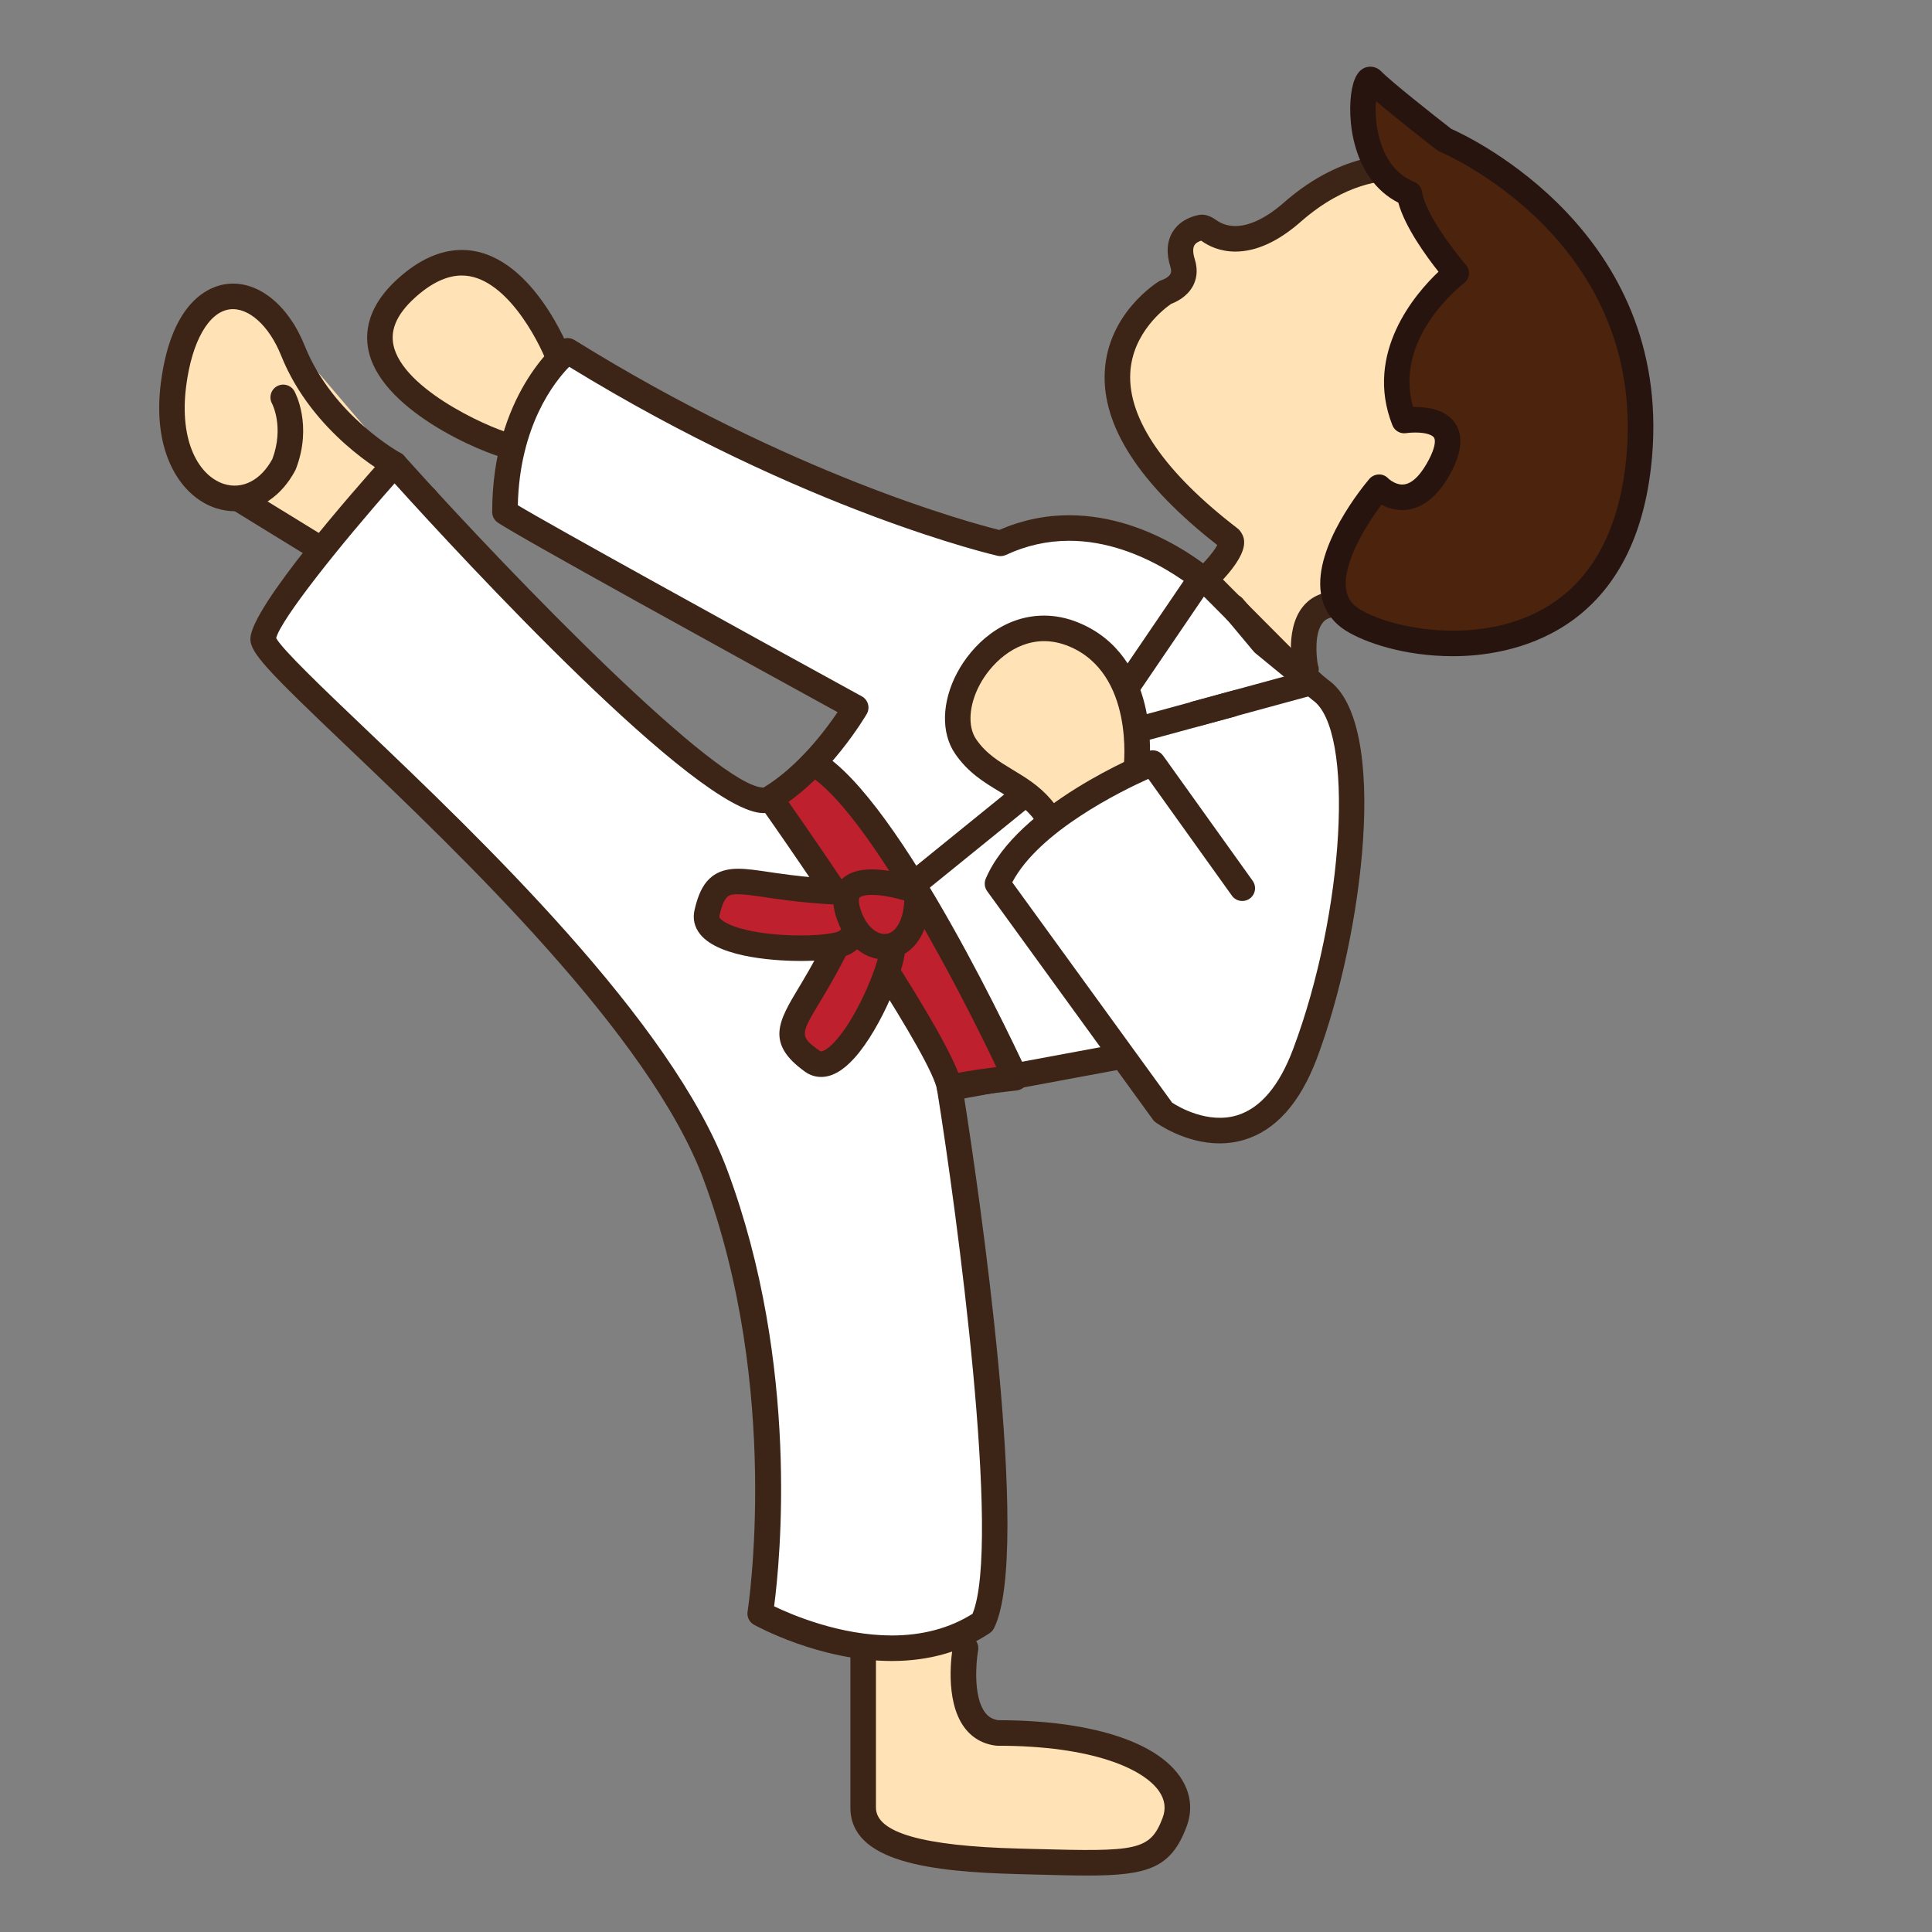
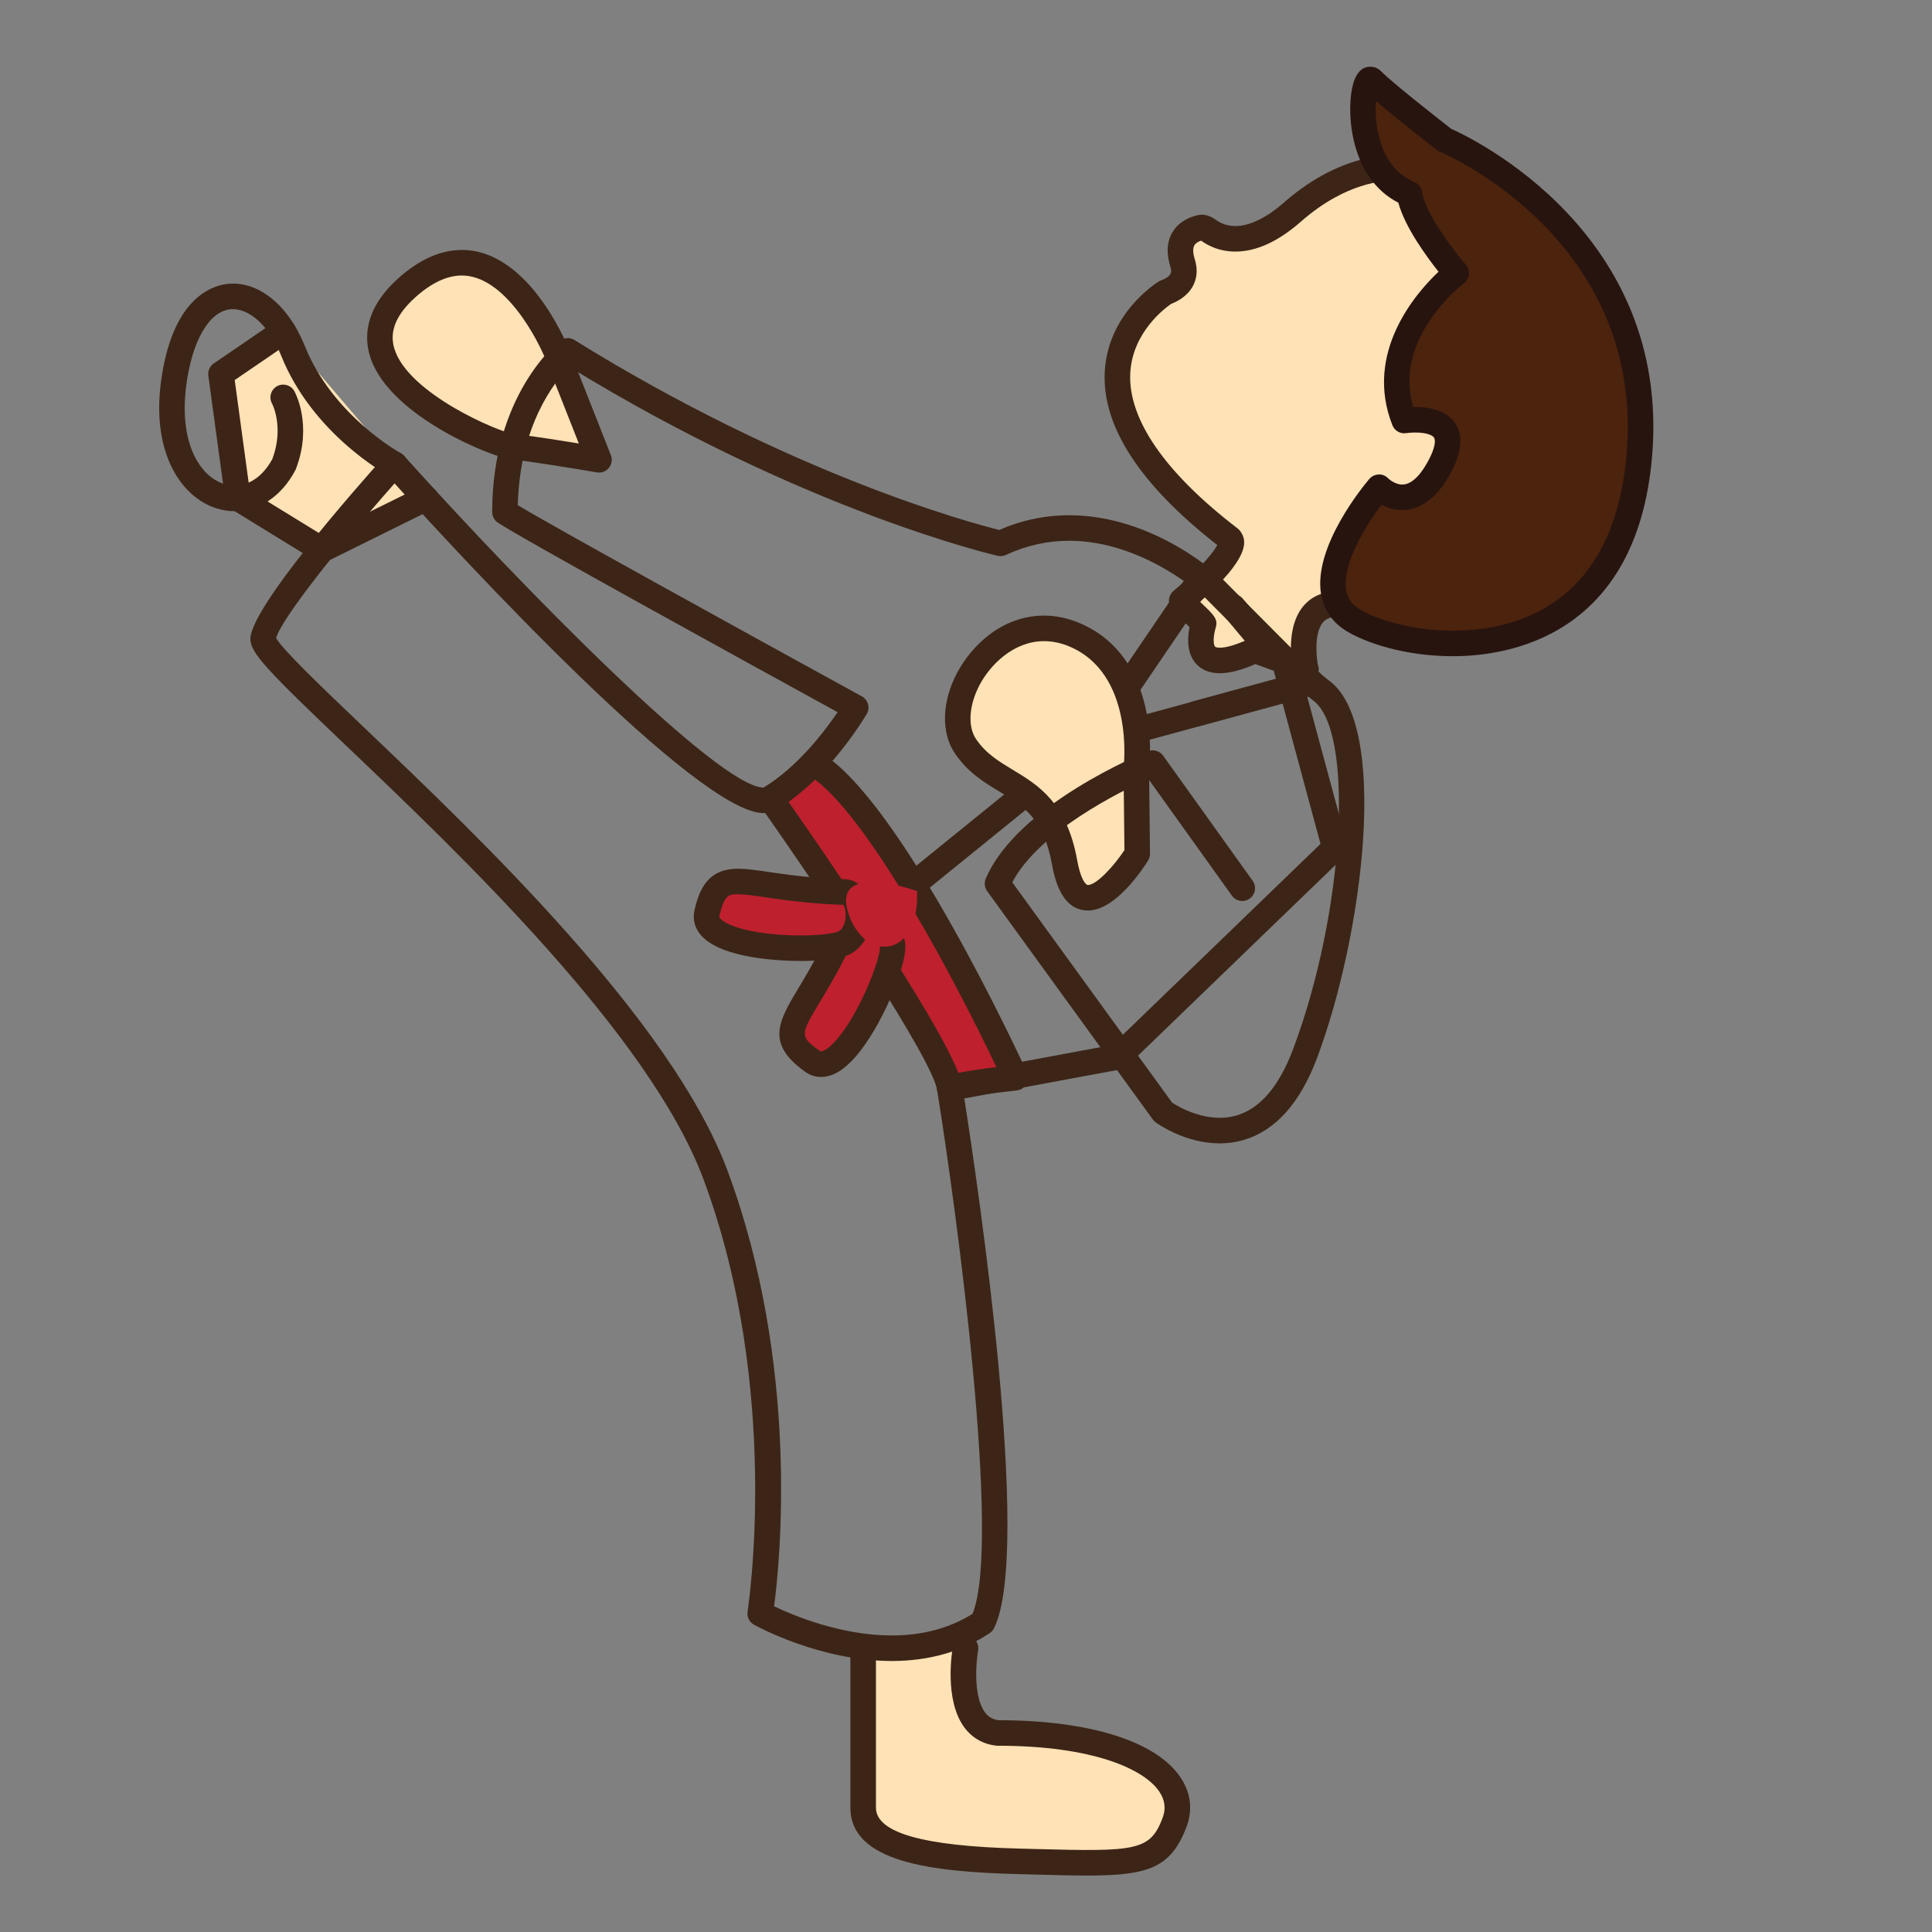
<svg xmlns="http://www.w3.org/2000/svg" version="1.1" id="Layer_1" x="0px" y="0px" width="500px" height="500px" viewBox="0 0 500 500" enable-background="new 0 0 500 500" xml:space="preserve">
  <rect x="0" y="0" width="500" height="500" fill="#808080" stroke="none" />
  <g id="Layer_1_copy_74">
    <g>
      <g>
        <path fill="#FFE2B6" d="M361.589,43.528c0,0-12.434-1.522-27.089,11.343c-11.446,10.052-18.862,6.76-21.551,4.841     c-0.764-0.54-1.54-0.952-2.123-0.83c-2.161,0.441-6.973,2.23-4.756,9.268c1.781,5.694-4.396,7.467-4.396,7.467     s-37.141,22.604,16.634,63.793c2.165,3.382-9.085,13.206-12.471,16.045c-0.376,0.31,5.759,5.547,5.629,5.988     c-0.887,3.022-3.382,14.562,13.174,6.912c0.307-0.144,13.273,4.856,13.273,4.856s-4.137-19.337,10.865-16.576     c17.879,3.292,33.069-13.377,33.069-13.377l25.994-43.179l-23.833-44.032L361.589,43.528z" />
        <path fill="#3C2517" d="M337.914,176.516c-0.4,0-0.804-0.074-1.188-0.22c-4.601-1.773-9.727-3.701-11.842-4.432     c-3.667,1.593-6.688,2.369-9.193,2.369c-3.595,0-5.552-1.605-6.564-2.957c-1.997-2.663-1.812-6.298-1.273-8.969     c-0.441-0.438-0.965-0.936-1.378-1.328c-3.078-2.941-4.015-3.828-3.959-5.592c0.034-0.939,0.476-1.858,1.194-2.463     c7.006-5.869,10.415-10.036,11.321-11.866c-20.078-15.685-29.875-30.785-29.118-44.898c0.81-15.142,13.504-23.033,14.043-23.36     c0.254-0.155,0.521-0.274,0.804-0.356c0.39-0.122,1.696-0.689,2.157-1.572c0.145-0.282,0.304-0.76,0-1.728     c-1.114-3.534-0.947-6.568,0.498-9.023c1.337-2.268,3.729-3.86,6.748-4.473c0.217-0.045,0.658-0.094,0.883-0.094     c1.573,0,2.934,0.837,3.815,1.466c0.945,0.674,2.558,1.479,4.858,1.479c3.688,0,8.048-2.116,12.599-6.111     c15.833-13.9,29.666-12.144,29.671-12.139c0.412,0.057,0.85,0.196,1.209,0.392l22.421,12.524     c0.546,0.306,0.997,0.759,1.294,1.314l23.838,44.029c0.557,1.033,0.527,2.274-0.076,3.275l-25.995,43.179     c-0.109,0.188-0.24,0.359-0.388,0.519c-0.557,0.608-13.758,14.888-30.766,14.888l0,0c-1.799,0-3.601-0.167-5.348-0.49     c-0.771-0.14-1.5-0.213-2.151-0.213c-2.243,0-3.188,0.846-3.7,1.479c-2.149,2.659-1.713,8.34-1.289,10.812     c0.156,0.389,0.246,0.809,0.246,1.254c0,1.833-1.494,3.374-3.333,3.304C337.936,176.516,337.926,176.516,337.914,176.516z      M324.661,165.046c0.599,0,1.09,0,9.417,3.157c-0.047-3.545,0.522-8.01,3.113-11.212c1.449-1.793,4.157-3.93,8.836-3.93     c1.054,0,2.18,0.106,3.349,0.322c1.352,0.25,2.753,0.376,4.15,0.376c13.029,0,24.051-10.837,25.675-12.516l24.839-41.25     l-22.481-41.528L360.638,46.78c-2.334-0.045-12.259,0.302-23.957,10.571c-5.855,5.146-11.562,7.757-16.96,7.757     c-4.051,0-6.964-1.475-8.69-2.704c-0.062-0.045-0.123-0.086-0.172-0.119c-0.611,0.196-1.382,0.56-1.748,1.188     c-0.566,0.961-0.253,2.537,0.109,3.689c0.974,3.1,0.271,5.44-0.493,6.854c-1.521,2.831-4.363,4.146-5.589,4.595     c-1.601,1.09-10.101,7.381-10.628,17.972c-0.597,11.911,9.02,25.811,27.81,40.201c0.301,0.236,0.562,0.519,0.768,0.841     c1.107,1.72,3.61,5.629-10.521,18.12c0.168,0.159,0.326,0.314,0.475,0.449c3.079,2.936,4.231,4.04,3.598,6.18     c-0.719,2.443-0.647,4.367-0.22,4.938c0.216,0.294,1.028,0.311,1.274,0.311c1.209,0,3.499-0.392,7.563-2.271     C323.688,165.152,324.183,165.046,324.661,165.046z" />
      </g>
      <g>
        <path fill="#4C230D" d="M363.418,108.829c0,0,16.776-2.659,9.314,11.638c-7.469,14.304-15.846,5.632-15.846,5.632     s-21.423,25.211-6.82,34.319c14.598,9.109,69.25,16.286,74.199-42.667c4.956-58.95-50.41-81.558-50.41-81.558     s-15.478-12.005-18.766-15.407c-2.732-2.839-6.295,22.849,9.668,29.356c1.176,7.896,12.106,20.546,12.106,20.546     S354.936,87.36,363.418,108.829z" />
        <path fill="#28140F" d="M376.053,169.825c-12.662,0-22.854-3.557-27.734-6.601c-3.595-2.243-5.828-5.576-6.461-9.636     c-1.904-12.246,11.036-27.886,12.515-29.63c0.604-0.71,1.483-1.131,2.411-1.164c0.918-0.069,1.832,0.335,2.485,1.009l0,0     c0,0,1.636,1.597,3.641,1.597c2.913,0,5.354-3.517,6.895-6.466c1.626-3.108,1.754-4.963,1.333-5.657     c-0.377-0.622-1.862-1.34-4.833-1.34c-1.296,0-2.282,0.143-2.373,0.155c-1.54,0.253-3.019-0.617-3.582-2.047     c-7.4-18.724,6.024-34.131,11.936-39.727c-3.129-3.941-8.688-11.555-10.403-17.866c-12.159-6.229-13.394-22.314-11.996-29.45     c0.747-3.812,2.353-5.739,4.778-5.739c1.046,0,2.042,0.433,2.812,1.229c2.495,2.582,13.594,11.348,18.082,14.839     c5.396,2.398,56.862,26.911,52.007,84.695C423.635,164.776,390.23,169.825,376.053,169.825z M357.533,130.608     c-4.017,5.351-10.188,15.293-9.146,21.976c0.341,2.186,1.434,3.787,3.425,5.032c4.47,2.785,13.697,5.6,24.239,5.6     c15.342,0,41.576-5.943,44.922-45.744c4.702-55.882-47.839-78.003-48.368-78.221c-0.278-0.114-0.54-0.265-0.775-0.449     c-1.263-0.977-10.29-7.998-15.718-12.642c-0.246,2.855-0.086,7.091,1.392,11.307c1.675,4.763,4.538,7.998,8.504,9.615     c1.08,0.442,1.848,1.422,2.021,2.578c0.85,5.693,8.47,15.55,11.338,18.867c0.593,0.69,0.878,1.593,0.784,2.495     c-0.095,0.907-0.56,1.736-1.282,2.292c-0.78,0.593-18.309,14.276-13.157,32.024c0.192-0.003,0.393-0.008,0.593-0.008     c5.064,0,8.692,1.569,10.486,4.522c1.856,3.063,1.474,7.151-1.129,12.143c-4.321,8.275-9.317,10.011-12.752,10.011     C360.771,132.005,358.938,131.36,357.533,130.608z" />
      </g>
      <g>
        <polyline fill="#FFE2B6" points="73.295,85.775 57.194,96.784 61.568,128.934 83.274,142.279 110.155,128.983    " />
        <path fill="#3C2517" d="M83.274,145.583c-0.601,0-1.195-0.163-1.727-0.486L59.84,131.753c-0.85-0.523-1.413-1.389-1.544-2.373     l-4.379-32.151c-0.172-1.237,0.376-2.466,1.41-3.174l16.104-11.007c1.513-1.026,3.562-0.641,4.592,0.862     c1.029,1.507,0.646,3.562-0.862,4.595L60.743,98.36l3.885,28.576l18.823,11.572l25.242-12.486     c1.634-0.813,3.609-0.143,4.424,1.499c0.812,1.63,0.139,3.611-1.496,4.423l-26.88,13.3     C84.279,145.473,83.781,145.583,83.274,145.583z" />
      </g>
      <g>
-         <path fill="#FFE2B6" d="M102.098,120.152c0,0-18.546-10.044-26.269-29.352c-7.725-19.316-27.037-20.86-30.904,8.496     c-3.861,29.356,19.427,38.191,28.588,20.856c3.835-10.048-0.218-17.311-0.218-17.311" />
        <path fill="#3C2517" d="M60.785,132.299c-1.598,0.005-3.22-0.249-4.837-0.764c-8.888-2.83-16.751-14.03-14.292-32.668     c2.803-21.317,12.812-24.842,16.988-25.366c8.009-1.012,15.946,5.306,20.255,16.069c7.197,17.997,24.594,27.583,24.771,27.677     c1.604,0.87,2.196,2.875,1.335,4.477c-0.869,1.606-2.872,2.21-4.481,1.336c-0.8-0.437-19.688-10.849-27.763-31.031     c-3.108-7.769-8.463-12.56-13.292-11.972c-5.444,0.686-9.758,8.222-11.265,19.667c-1.956,14.856,3.484,23.523,9.749,25.517     c4.755,1.515,9.56-0.947,12.54-6.458c3.08-8.275-0.049-14.275-0.086-14.333c-0.886-1.593-0.314-3.607,1.28-4.497     c1.596-0.887,3.609-0.311,4.496,1.278c0.193,0.351,4.751,8.741,0.413,20.101c-0.045,0.122-0.103,0.245-0.164,0.368     C72.851,128.472,67.021,132.299,60.785,132.299z" />
      </g>
      <g>
        <path fill="#FFE2B6" d="M223.39,426.556c0,0,0,32.751,0,41.247c0,8.5,10.815,13.142,40.168,13.907     c29.364,0.77,36.001,1.54,40.405-10.039c4.406-11.594-11.041-23.18-45.813-23.18c-11.977-1.396-8.263-21.937-8.263-21.937" />
        <path fill="#3C2517" d="M281.371,485.391c-3.941,0-8.503-0.126-13.803-0.265l-4.092-0.11     c-22.539-0.592-43.394-3.085-43.394-17.213v-41.247c0-1.825,1.479-3.304,3.306-3.304c1.822,0,3.305,1.479,3.305,3.304v41.247     c0,6.487,12.087,9.954,36.955,10.604l4.101,0.109c26.378,0.719,29.892,0.481,33.126-8.021c0.923-2.431,0.621-4.696-0.919-6.933     c-3.925-5.688-16.964-11.769-41.806-11.769c-0.125,0-0.25-0.008-0.381-0.024c-3.365-0.387-6.191-2.013-8.178-4.685     c-5.294-7.14-3.21-19.704-2.957-21.117c0.327-1.793,2.033-2.981,3.835-2.659c1.797,0.323,2.99,2.038,2.667,3.831     c-0.544,3.061-1.291,11.899,1.77,16.013c0.871,1.176,1.974,1.825,3.461,2.033c23.502,0.033,40.638,5.355,47.025,14.623     c2.789,4.044,3.365,8.55,1.657,13.033C303.036,483.415,297.117,485.391,281.371,485.391z" />
      </g>
      <g>
        <path fill="#FFE2B6" d="M144.715,92.883c0,0-15.189-40.328-39.526-18.312c-24.341,22.02,23.41,40.818,27.542,41.075     c4.131,0.257,22.287,3.349,22.287,3.349L144.715,92.883z" />
        <path fill="#3C2517" d="M155.018,122.301c-0.185,0-0.371-0.017-0.556-0.049c-5-0.85-18.691-3.108-21.936-3.309     c-4.24-0.262-31.214-10.816-36.557-26.084c-1.749-4.987-1.952-12.638,7-20.738c5.45-4.93,11.018-7.43,16.552-7.43     c17.898,0,27.869,25.926,28.286,27.029l10.285,26.063c0.433,1.107,0.241,2.369-0.511,3.296     C156.948,121.855,156.002,122.301,155.018,122.301z M119.521,71.3c-3.844,0-7.924,1.924-12.12,5.727     c-4.953,4.485-6.698,8.814-5.329,13.243c3.607,11.686,27.129,21.562,30.934,22.085c2.707,0.167,11.044,1.482,16.795,2.422     l-8.157-20.68C139.229,87.724,130.591,71.3,119.521,71.3z" />
      </g>
      <g>
-         <path fill="#FFFFFF" d="M258.926,140.628c0,0-49.829-11.204-112.021-49.828c0,0-16.226,12.744-16.226,41.711     c2.705,2.32,90.773,50.605,90.773,50.605s-9.268,15.836-22.016,23.56c-12.744,7.725-97.34-86.524-97.34-86.524     s-33.614,37.472-33.997,45.197c-0.385,7.724,96.185,82.665,117.045,138.67c20.86,56.006,11.592,113.566,11.592,113.566     s33.221,18.541,57.558,2.314c10.419-20.854-8.504-138.284-8.504-138.284l43.651-8.112l56.004-54.08l-13.227-48.967     l-17.993-18.087C314.228,152.371,287.9,127.112,258.926,140.628z" />
        <path fill="#3C2517" d="M230.791,429.866L230.791,429.866c-18.621-0.005-34.977-9.013-35.667-9.396     c-1.213-0.675-1.87-2.039-1.651-3.412c0.092-0.562,8.872-57.392-11.42-111.886c-13.895-37.305-62.979-84.09-92.312-112.041     c-20.695-19.721-25.12-24.3-24.94-27.947c0.417-8.255,26.767-38.245,34.834-47.234c1.258-1.401,3.668-1.401,4.922-0.005     c29.801,33.204,81.41,85.879,93.048,85.879l0,0c8.814-5.265,15.947-14.766,19.161-19.512     c-23.655-12.977-85.605-47.039-88.232-49.293c-0.734-0.629-1.155-1.541-1.155-2.509c0-30.226,16.775-43.75,17.485-44.31     c1.099-0.857,2.606-0.943,3.787-0.212c56.105,34.846,102.472,47.3,109.953,49.163c5.78-2.528,11.862-3.807,18.097-3.807     c22.217,0,39.104,15.967,39.816,16.645l18.051,18.136c0.407,0.409,0.696,0.915,0.85,1.47l13.225,48.966     c0.312,1.165-0.03,2.406-0.897,3.239l-56.004,54.081c-0.467,0.449-1.055,0.753-1.691,0.87l-40.49,7.523     c3.378,21.519,17.649,117.185,7.691,137.104c-0.257,0.517-0.646,0.951-1.124,1.271     C248.951,427.439,240.427,429.866,230.791,429.866z M200.34,415.711c4.719,2.264,17.139,7.541,30.451,7.545l0,0     c7.956,0,14.982-1.883,20.896-5.602c7.463-18.135-4.022-103.621-9.156-135.512c-0.287-1.772,0.894-3.445,2.657-3.777     l42.673-7.928l53.889-52.036l-12.491-46.238l-17.371-17.461c-0.099-0.09-15.682-14.75-35.188-14.75     c-5.646,0-11.159,1.234-16.371,3.669c-0.666,0.306-1.414,0.384-2.123,0.229c-0.496-0.11-49.936-11.502-110.903-48.926     c-3.794,3.876-12.805,15.207-13.295,35.827c8.495,5.13,56.643,31.709,89.041,49.469c0.783,0.429,1.355,1.156,1.593,2.018     c0.236,0.862,0.118,1.777-0.336,2.553c-0.392,0.674-9.843,16.645-23.15,24.712c-1.021,0.617-2.206,0.931-3.541,0.931h-0.009     c-17.07,0-77.972-65.95-95.49-85.328c-14.492,16.379-29.451,35.25-30.644,40.038c1.65,3.019,12.41,13.275,22.829,23.209     c29.74,28.339,79.52,75.782,93.943,114.517C207.011,353.266,201.875,404.066,200.34,415.711z" />
      </g>
      <g>
        <path fill="#3C2517" d="M281.784,195.62c-1.05,0-2.06-0.506-2.691-1.389c-0.806-1.123-0.821-2.634-0.042-3.774l29.083-42.765     c1.025-1.503,3.088-1.896,4.591-0.87c1.512,1.025,1.899,3.075,0.873,4.587l-24.053,35.369l48.93-13.328     c1.761-0.474,3.576,0.56,4.057,2.32c0.481,1.76-0.557,3.574-2.32,4.056L282.648,195.5     C282.364,195.578,282.068,195.62,281.784,195.62z" />
      </g>
      <g>
        <path fill="#BE202E" d="M199.438,206.676c0,0,44.563,63.219,46.354,74.94c2.707-1.155,16.999-2.699,16.999-2.699     s-31.992-69.778-52.308-81.436C205.229,203.205,199.438,206.676,199.438,206.676z" />
        <path fill="#3C2517" d="M245.803,284.913c-0.564,0-1.119-0.142-1.623-0.421c-0.882-0.497-1.502-1.372-1.657-2.381     c-1.217-7.978-28.728-49.334-45.785-73.531c-0.527-0.747-0.724-1.683-0.53-2.582c0.191-0.895,0.746-1.674,1.531-2.148     c0.053-0.033,5.473-3.329,10.309-8.603c1.047-1.139,2.737-1.405,4.077-0.629c20.994,12.042,52.344,80.03,53.668,82.919     c0.445,0.967,0.393,2.086-0.13,3.01c-0.521,0.922-1.459,1.539-2.517,1.654c-6.609,0.716-14.627,1.857-16.062,2.456     C246.671,284.828,246.235,284.913,245.803,284.913z M204.078,207.534c8.573,12.258,37.868,54.646,43.938,70.114     c2.873-0.568,6.714-1.097,9.845-1.482c-9.755-20.57-31.979-63.133-46.917-74.411     C208.399,204.242,205.911,206.207,204.078,207.534z" />
      </g>
      <g>
        <path fill="#FFE2B6" d="M181.67,190.456" />
      </g>
      <g>
        <path fill="#BE202E" d="M218.961,239.549c0,0-2.915,6.915-8.708,16.575c-5.792,9.655-8.111,12.748,0,18.54     c8.112,5.797,21.393-24.049,20.738-29.984C230.342,238.742,220.657,235.882,218.961,239.549z" />
        <path fill="#3C2517" d="M212.496,278.713L212.496,278.713c-1.503,0-2.904-0.458-4.162-1.359     c-10.294-7.349-6.813-13.119-1.553-21.861l0.643-1.069c5.582-9.31,8.466-16.09,8.496-16.155c1.089-2.361,3.385-3.655,6.347-3.655     c5.285,0,11.375,3.9,12.008,9.71c0.584,5.333-6.211,21.762-13.099,29.44C218.19,277.091,215.352,278.713,212.496,278.713z      M221.824,241.256c-0.648,1.483-3.557,7.929-8.735,16.568l-0.649,1.072c-5.376,8.931-5.585,9.281-0.267,13.08     c0.181,0.127,0.267,0.127,0.323,0.127c0.13,0,1.352-0.078,3.729-2.722c6.326-7.028,11.771-21.599,11.481-24.344     c-0.242-2.182-3.464-3.819-5.44-3.819C222.078,241.22,221.931,241.237,221.824,241.256z" />
      </g>
      <g>
        <path fill="#BE202E" d="M218.729,230.857c0,0-7.513-0.04-18.652-1.682c-11.142-1.646-14.883-2.599-17.117,7.114     c-2.238,9.717,30.414,10.519,35.647,7.644C223.844,241.052,222.764,231.012,218.729,230.857z" />
        <path fill="#3C2517" d="M207.259,248.695h-0.004c-4.82,0-20.95-0.497-26.076-6.94c-1.458-1.829-1.953-3.974-1.441-6.208     c1.281-5.568,3.533-10.718,11.261-10.718c2.309,0,4.967,0.393,8.333,0.891l1.23,0.183c10.742,1.589,18.111,1.65,18.184,1.65     c3.089,0.114,5.485,2.483,6.36,6.179c1.082,4.572-0.258,10.539-4.901,13.091C217.239,248.454,210.821,248.695,207.259,248.695z      M190.998,231.434c-2.279,0-3.533,0-4.818,5.599c-0.05,0.201-0.062,0.319,0.17,0.609c1.716,2.157,9.628,4.449,20.905,4.449     c5.92,0,9.134-0.711,9.758-1.054c1.345-0.739,1.7-2.585,1.785-3.346c0.205-1.744-0.235-3.06-0.543-3.537     c-1.614-0.029-8.68-0.237-18.658-1.711l-1.237-0.185C195.263,231.797,192.816,231.434,190.998,231.434z" />
      </g>
      <g>
        <line fill="none" x1="237.354" y1="228.128" x2="271.082" y2="200.778" />
        <path fill="#3C2517" d="M237.354,231.434c-0.965,0-1.916-0.417-2.569-1.225c-1.147-1.419-0.931-3.498,0.482-4.645l33.73-27.351     c1.427-1.151,3.502-0.931,4.647,0.487c1.152,1.417,0.933,3.496-0.485,4.648l-33.727,27.347     C238.816,231.189,238.082,231.434,237.354,231.434z" />
      </g>
      <g>
        <path fill="#BE202E" d="M237.322,230.611c0,0-21.833-7.85-17.883,5.356C223.39,249.168,238.123,248.369,237.322,230.611z" />
-         <path fill="#3C2517" d="M228.929,248.32L228.929,248.32c-5.616,0-10.583-4.478-12.654-11.404     c-1.046-3.502-0.76-6.374,0.849-8.542c1.675-2.243,4.538-3.382,8.505-3.382c5.764,0,12.527,2.41,12.809,2.508     c1.259,0.457,2.124,1.625,2.183,2.965c0.362,7.994-2.107,12.339-4.245,14.574C234.353,247.155,231.707,248.32,228.929,248.32z      M225.628,231.602c-2.104,0-3.002,0.453-3.202,0.723c-0.163,0.224-0.313,1.042,0.179,2.7c1.387,4.619,4.171,6.688,6.324,6.688     c0.985,0,1.888-0.417,2.671-1.234c0.874-0.923,2.242-3.048,2.427-7.442C231.878,232.414,228.496,231.602,225.628,231.602z" />
      </g>
      <g>
        <path fill="#FFE2B6" d="M294.074,198.953c0,0,3.479-26.648-16.221-34.761c-19.703-8.116-35.848,17.376-27.967,28.969     c7.883,11.588,21.791,8.496,25.651,30.128c3.855,21.636,18.777-2.316,18.777-2.316L294.074,198.953z" />
        <path fill="#3C2517" d="M281.572,235.64h-0.006c-4.768,0-7.887-3.962-9.283-11.771c-2.152-12.09-7.459-15.289-13.604-18.994     c-4.019-2.426-8.177-4.938-11.527-9.856c-3.644-5.359-3.438-13.352,0.537-20.863c3.798-7.169,11.705-14.836,22.525-14.836     c2.979,0,5.973,0.613,8.896,1.813c20.976,8.639,18.619,34.964,18.271,38l0.237,21.804c0.004,0.629-0.169,1.25-0.503,1.781     C295.777,224.874,288.708,235.64,281.572,235.64z M270.216,165.929c-7.896,0-13.92,6.098-16.687,11.318     c-2.785,5.257-3.141,10.775-0.91,14.055c2.531,3.726,5.906,5.76,9.479,7.916c6.566,3.962,14.01,8.456,16.691,23.491     c0.831,4.641,2.117,6.327,2.777,6.327c2.121,0,6.507-4.603,9.437-9.018l-0.231-21.028c0-0.152,0.008-0.307,0.026-0.458     c0.033-0.241,2.88-24.254-14.2-31.288C274.477,166.374,272.327,165.929,270.216,165.929z" />
      </g>
      <g>
-         <path fill="#FFFFFF" d="M321.503,229.874l-23.181-32.392c0,0-32.44,13.063-40.172,31.214l42.88,59.101     c0,0,24.328,17.764,36.691-15.068c12.364-32.832,17.694-84.687,3.868-94.249l-14.611-11.997l-7.854-9.398" />
        <path fill="#3C2517" d="M315.653,295.906c-9.002,0-16.204-5.172-16.572-5.441c-0.276-0.199-0.522-0.445-0.722-0.727     l-42.881-59.104c-0.683-0.936-0.816-2.165-0.369-3.231c8.171-19.194,40.602-32.429,41.979-32.984     c1.411-0.568,3.034-0.098,3.921,1.14l23.18,32.39c1.062,1.487,0.721,3.55-0.768,4.611c-1.487,1.062-3.547,0.719-4.607-0.763     l-21.629-30.222c-7.123,3.206-28.283,13.593-35.209,26.767l41.389,57.045c1.759,1.137,9.262,5.522,16.757,3.264     c6.045-1.824,10.93-7.571,14.513-17.086c13.364-35.502,16.024-82.794,5.077-90.368l-14.827-12.16     c-0.159-0.126-0.311-0.278-0.44-0.433l-7.854-9.399c-1.168-1.401-0.983-3.484,0.416-4.651c1.409-1.173,3.485-0.985,4.656,0.416     l7.655,9.159l14.368,11.8c16.145,11.146,9.023,66.391-2.87,97.969c-4.354,11.563-10.697,18.666-18.852,21.097     C319.807,295.641,317.684,295.906,315.653,295.906z" />
      </g>
      <g>
        <path fill="#3C2517" d="M309.502,188.039c-1.454,0-2.785-0.969-3.187-2.435c-0.479-1.764,0.561-3.578,2.318-4.06l29.84-8.124     c1.761-0.478,3.576,0.559,4.057,2.315c0.481,1.76-0.557,3.579-2.32,4.06l-29.838,8.125     C310.082,188.001,309.788,188.039,309.502,188.039z" />
      </g>
    </g>
  </g>
</svg>